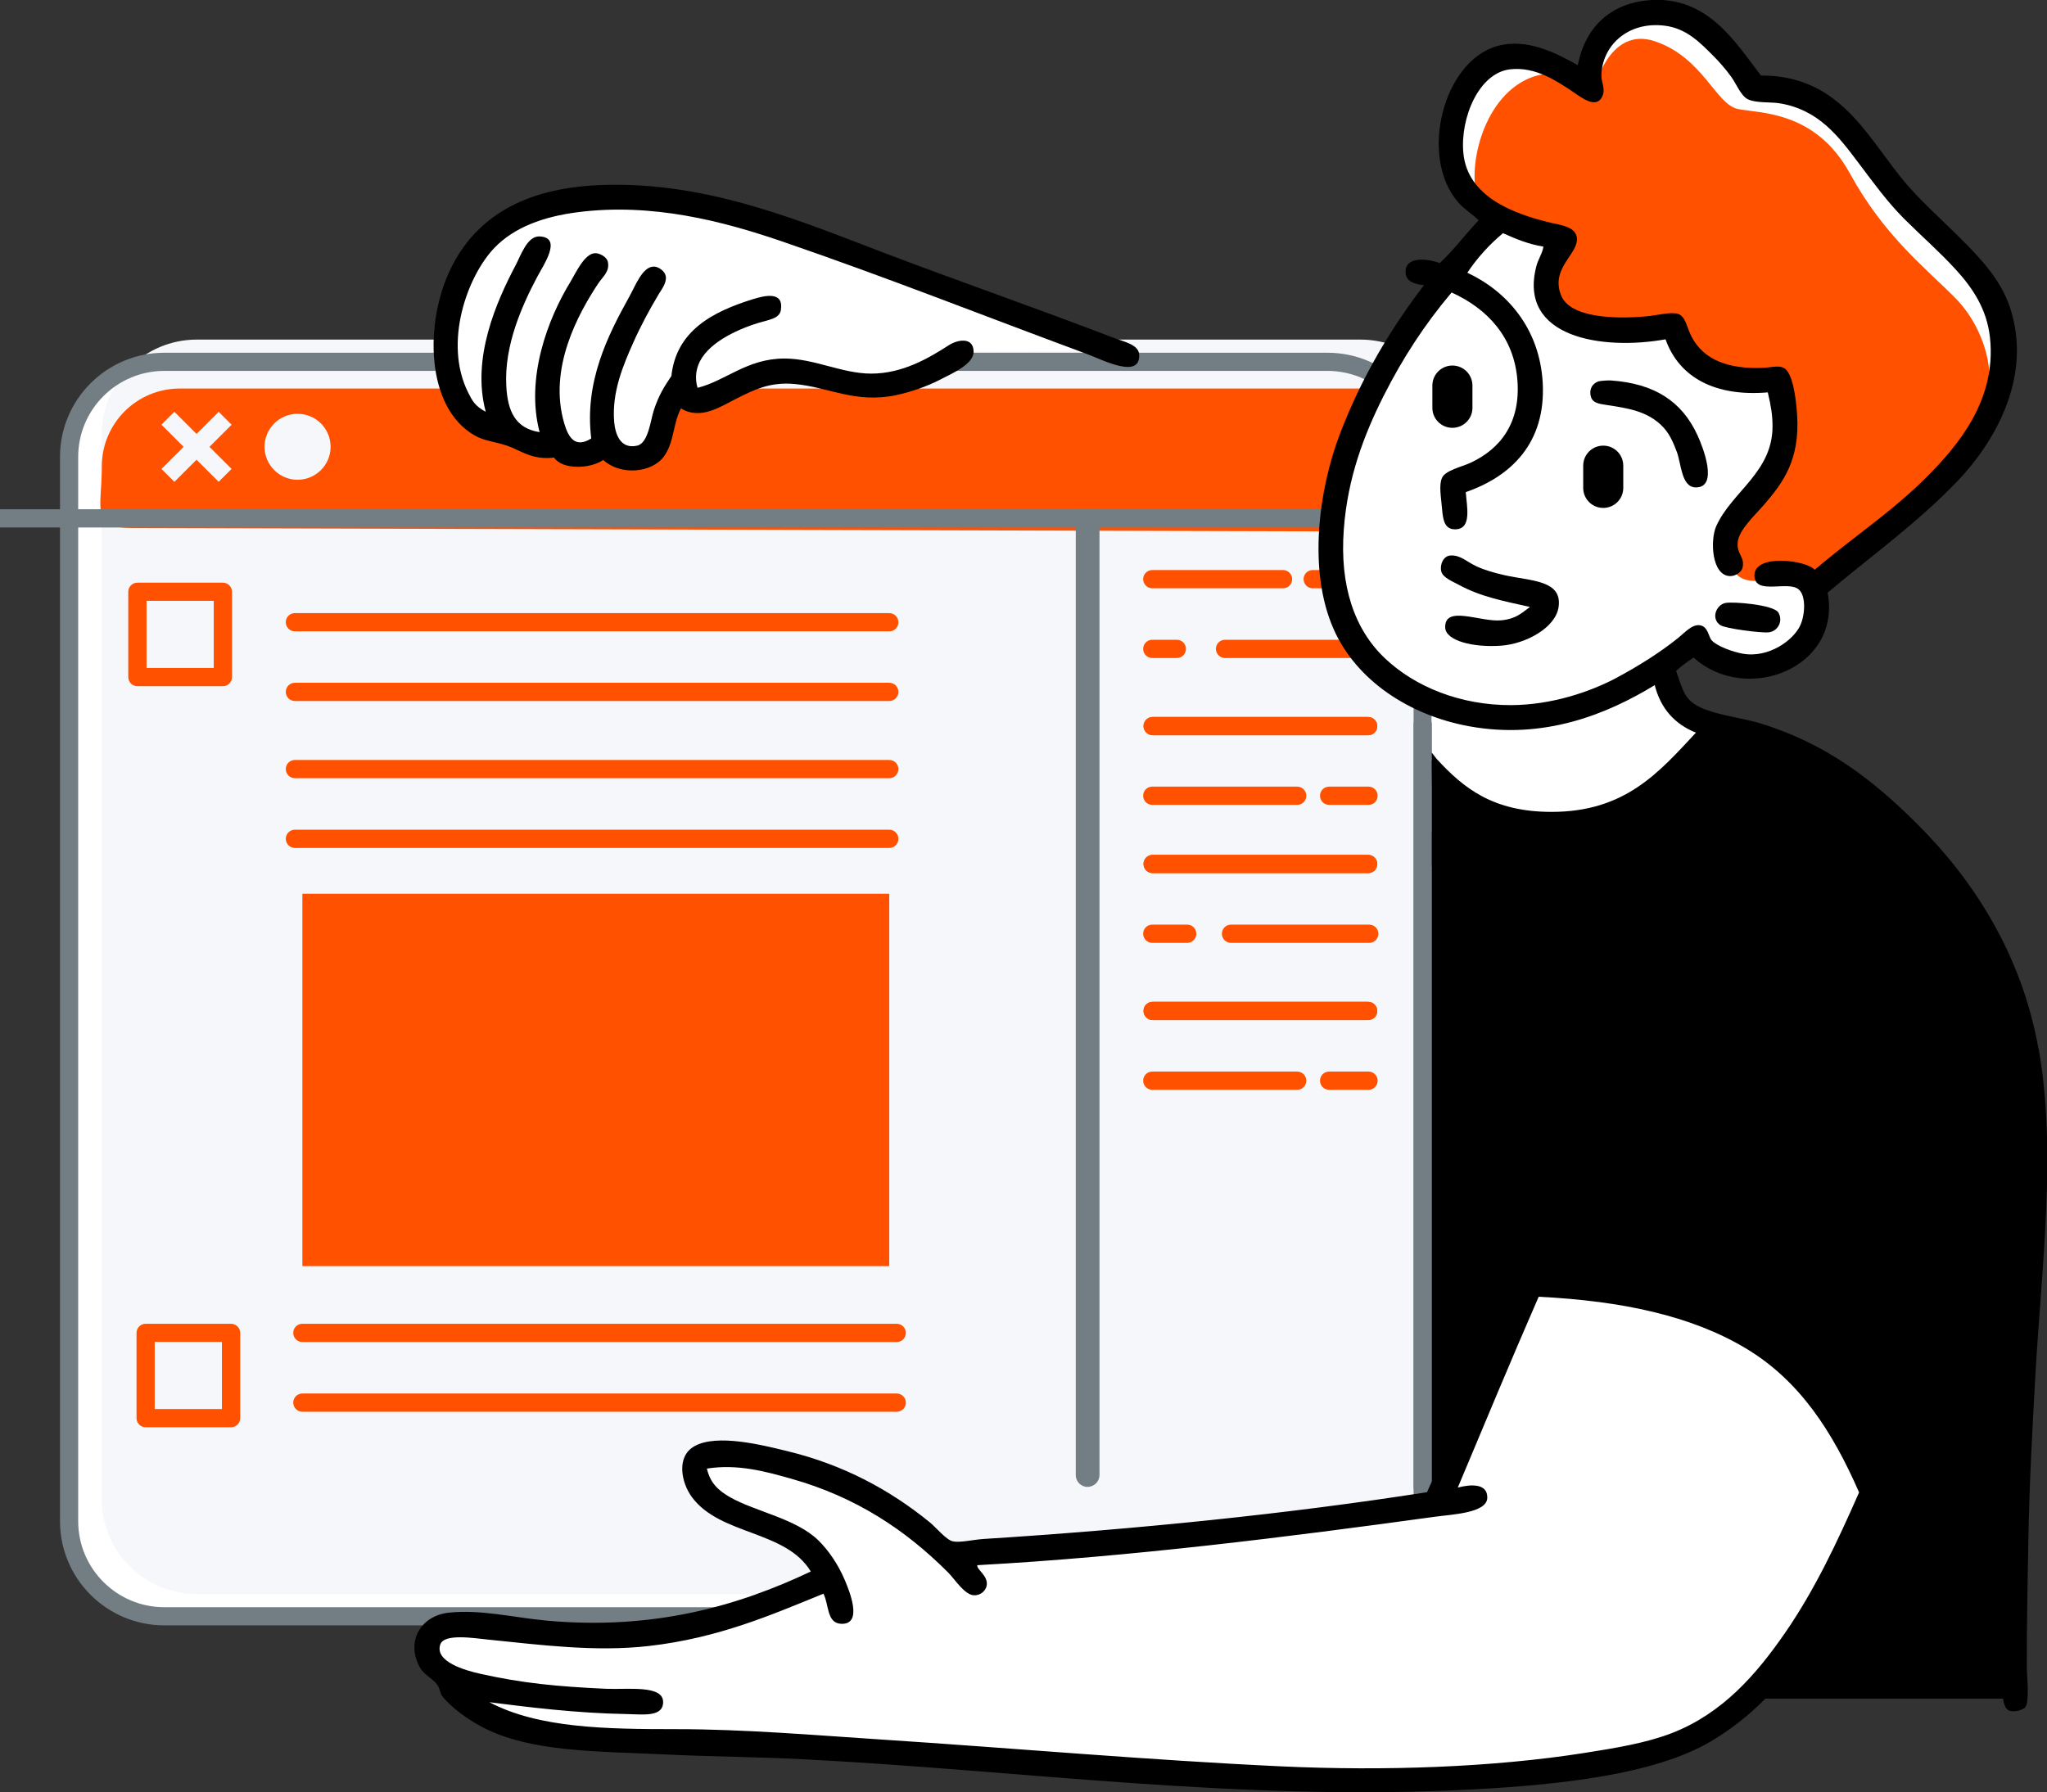
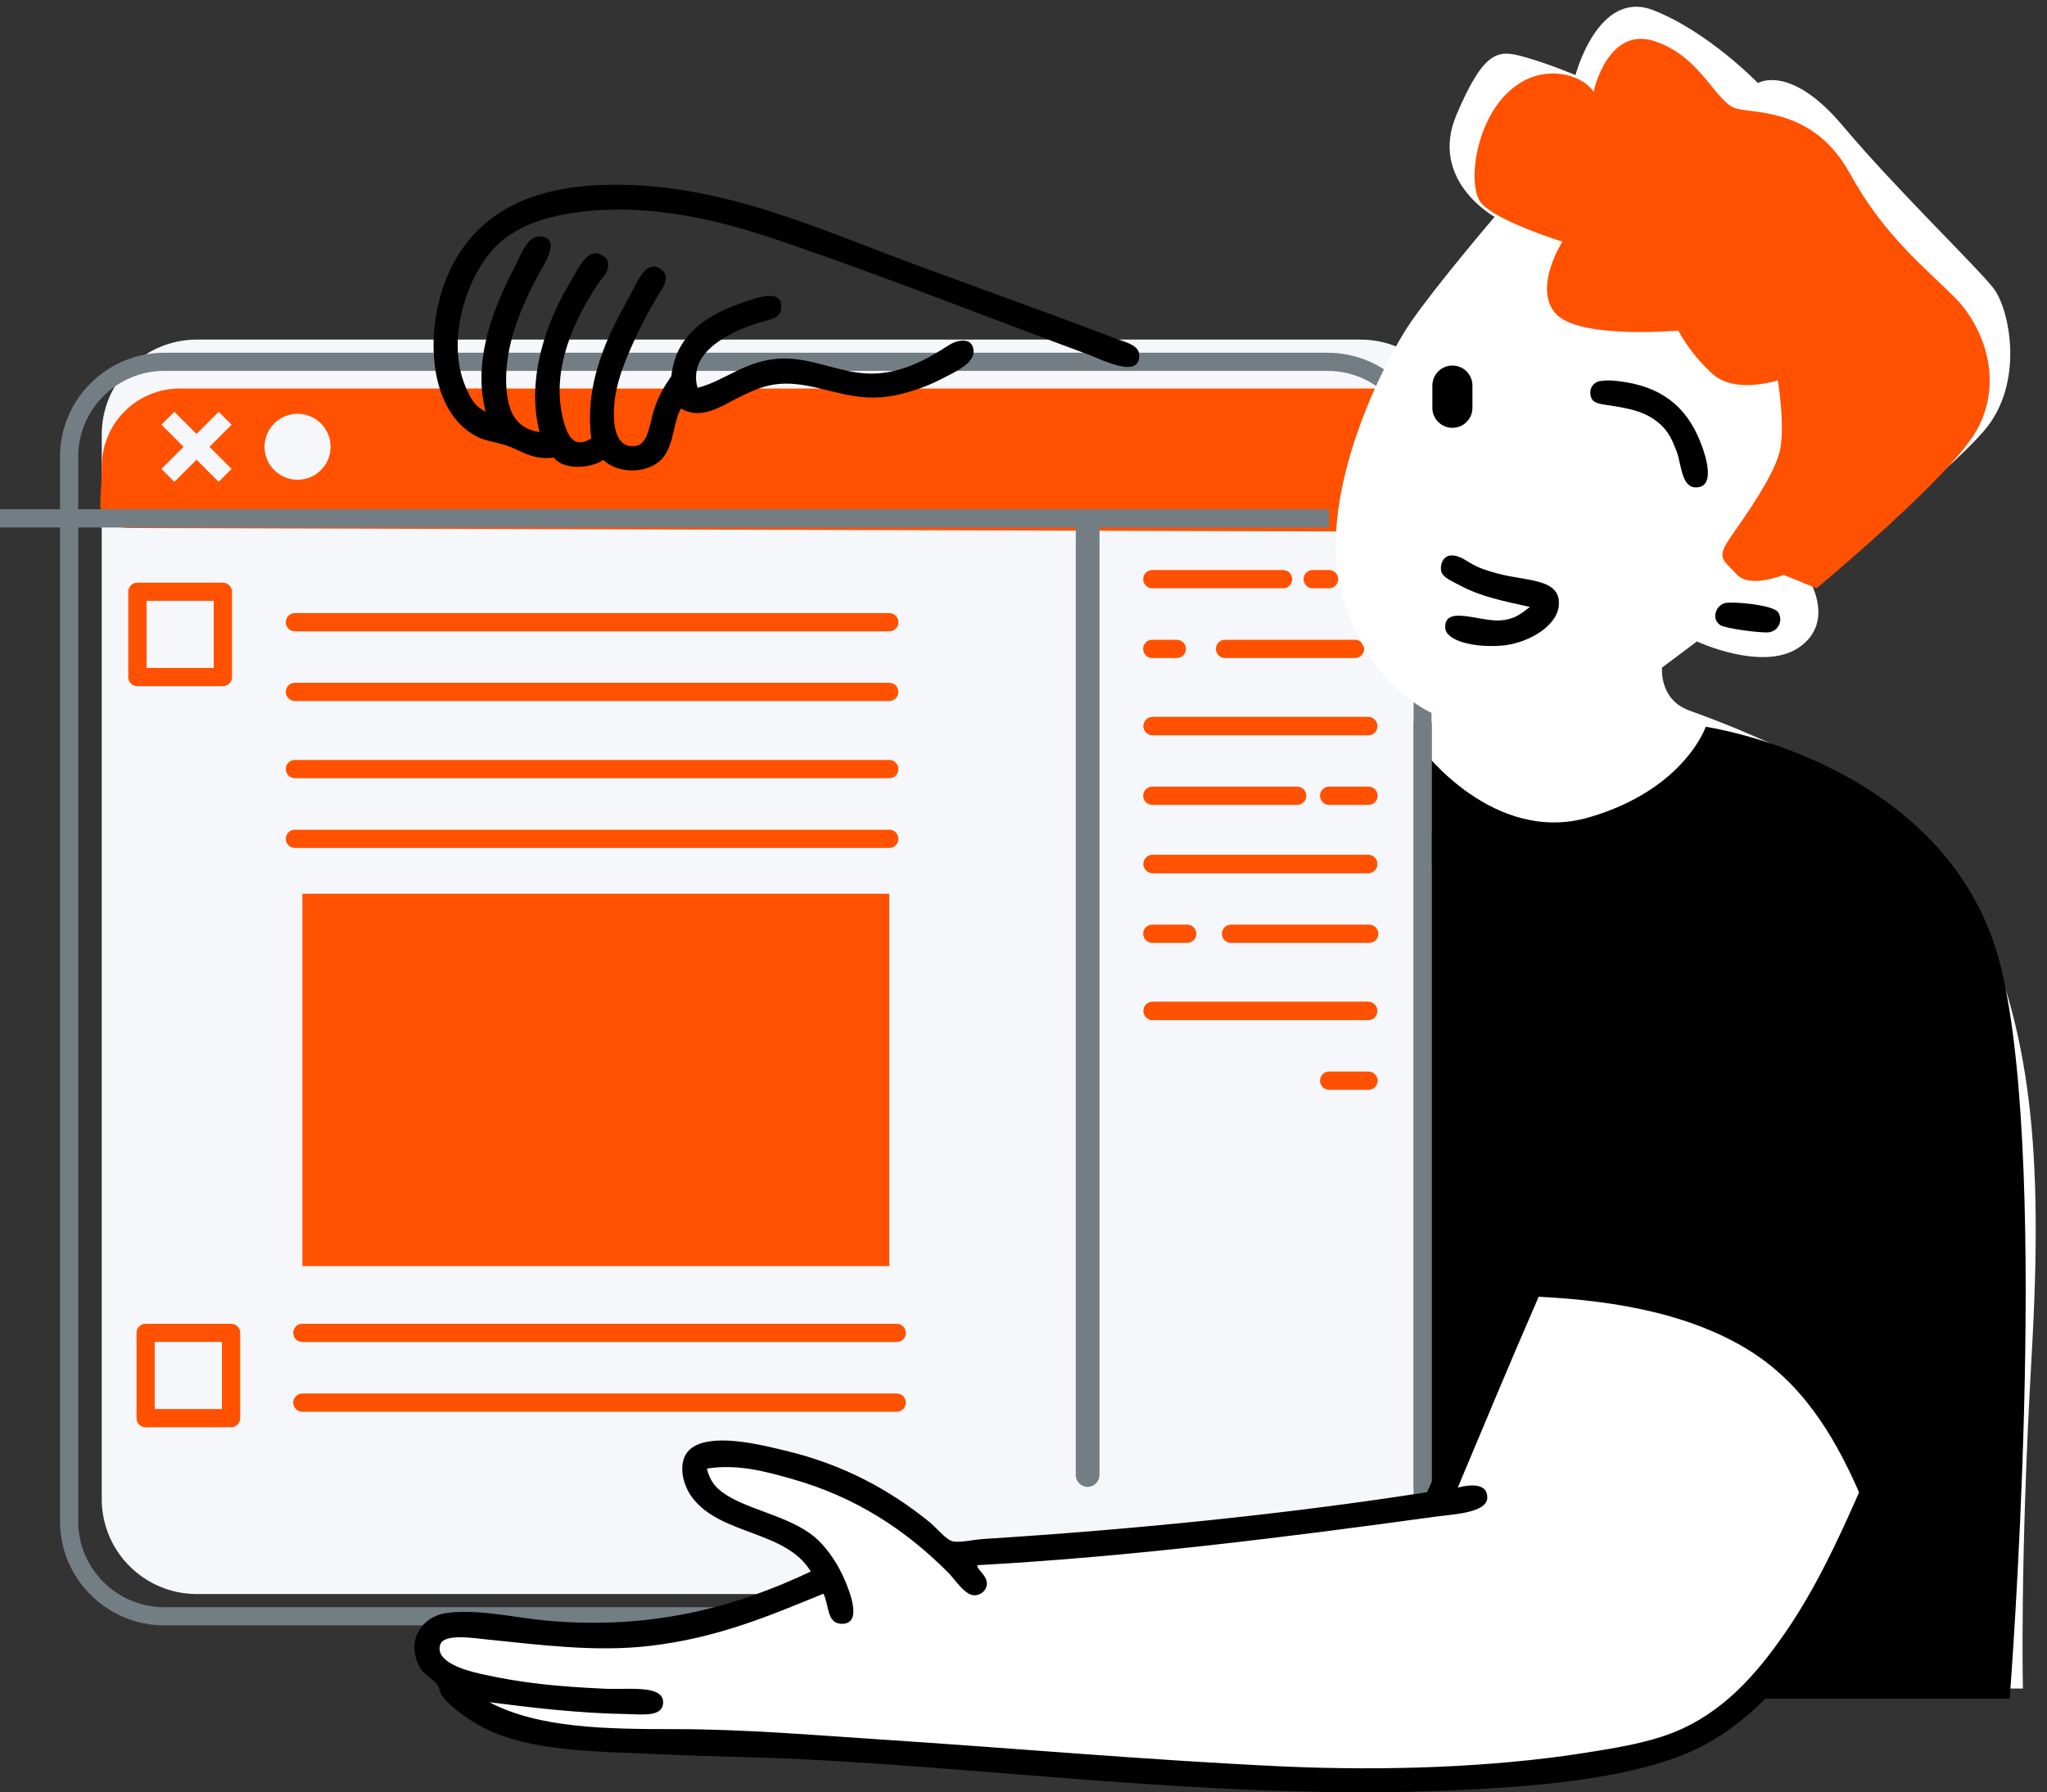
<svg xmlns="http://www.w3.org/2000/svg" width="177" height="155" viewBox="0 0 177 155" fill="none">
  <rect x="0" y="0" width="177" height="155" fill="#333333" stroke="none" />
  <g clip-path="url(#clip0_2050_8548)">
-     <path fill-rule="evenodd" clip-rule="evenodd" d="M14.206 31.296H114.792C119.334 31.296 123.019 34.975 123.019 39.513V131.564C123.019 136.101 119.334 139.781 114.792 139.781H14.206C9.663 139.781 5.979 136.101 5.979 131.564V39.513C5.979 34.975 9.663 31.296 14.206 31.296Z" fill="white" />
    <path fill-rule="evenodd" clip-rule="evenodd" d="M17.024 29.369H117.64C122.183 29.369 125.868 33.048 125.868 37.586V129.645C125.868 134.182 122.183 137.861 117.64 137.861H17.024C12.481 137.861 8.797 134.182 8.797 129.645V37.586C8.797 33.048 12.481 29.369 17.024 29.369Z" fill="#F6F7FA" />
    <path fill-rule="evenodd" clip-rule="evenodd" d="M15.55 33.602H119.076C122.798 33.602 125.822 36.622 125.822 40.339C125.822 44.057 126.657 45.908 124.47 45.984L11.501 45.665C7.779 45.665 8.804 44.065 8.804 40.339C8.804 36.614 11.82 33.602 15.55 33.602Z" fill="#FF5100" />
    <path d="M114.921 50.878H113.508C113.075 50.878 112.718 50.529 112.718 50.089C112.718 49.649 113.067 49.3 113.508 49.3H114.921C115.354 49.3 115.711 49.649 115.711 50.089C115.711 50.529 115.361 50.878 114.921 50.878Z" fill="#FF5100" />
    <path d="M117.17 56.909H105.927C105.494 56.909 105.137 56.56 105.137 56.12C105.137 55.68 105.486 55.331 105.927 55.331H117.17C117.603 55.331 117.96 55.68 117.96 56.12C117.96 56.56 117.61 56.909 117.17 56.909Z" fill="#FF5100" />
    <path d="M118.301 63.586H99.667C99.234 63.586 98.877 63.229 98.877 62.797C98.877 62.364 99.226 62.008 99.667 62.008H118.301C118.734 62.008 119.091 62.357 119.091 62.797C119.091 63.237 118.742 63.586 118.301 63.586Z" fill="#FF5100" />
    <path d="M112.163 69.61H99.637C99.204 69.61 98.847 69.261 98.847 68.82C98.847 68.38 99.196 68.031 99.637 68.031H112.163C112.596 68.031 112.954 68.38 112.954 68.82C112.954 69.261 112.604 69.61 112.163 69.61Z" fill="#FF5100" />
    <path d="M118.301 75.512H99.667C99.234 75.512 98.877 75.163 98.877 74.723C98.877 74.283 99.226 73.934 99.667 73.934H118.301C118.734 73.934 119.091 74.283 119.091 74.723C119.091 75.163 118.742 75.512 118.301 75.512Z" fill="#FF5100" />
    <path d="M118.393 81.544H106.443C106.01 81.544 105.653 81.195 105.653 80.755C105.653 80.315 106.003 79.966 106.443 79.966H118.393C118.826 79.966 119.183 80.315 119.183 80.755C119.183 81.195 118.833 81.544 118.393 81.544Z" fill="#FF5100" />
    <path d="M118.301 88.22H99.667C99.234 88.22 98.877 87.871 98.877 87.431C98.877 86.991 99.226 86.642 99.667 86.642H118.301C118.734 86.642 119.091 86.991 119.091 87.431C119.091 87.871 118.742 88.22 118.301 88.22Z" fill="#FF5100" />
-     <path d="M112.163 94.252H99.637C99.204 94.252 98.847 93.903 98.847 93.463C98.847 93.023 99.196 92.674 99.637 92.674H112.163C112.596 92.674 112.954 93.023 112.954 93.463C112.954 93.903 112.604 94.252 112.163 94.252Z" fill="#FF5100" />
    <path d="M110.94 50.878H99.637C99.204 50.878 98.847 50.529 98.847 50.089C98.847 49.649 99.196 49.3 99.637 49.3H110.94C111.373 49.3 111.73 49.649 111.73 50.089C111.73 50.529 111.381 50.878 110.94 50.878Z" fill="#FF5100" />
    <path d="M101.756 56.909H99.637C99.204 56.909 98.847 56.56 98.847 56.12C98.847 55.68 99.196 55.331 99.637 55.331H101.756C102.189 55.331 102.546 55.68 102.546 56.12C102.546 56.56 102.197 56.909 101.756 56.909Z" fill="#FF5100" />
    <path d="M118.301 63.586H99.667C99.234 63.586 98.877 63.229 98.877 62.797C98.877 62.364 99.226 62.008 99.667 62.008H118.301C118.734 62.008 119.091 62.357 119.091 62.797C119.091 63.237 118.742 63.586 118.301 63.586Z" fill="#FF5100" />
    <path d="M118.301 75.512H99.667C99.234 75.512 98.877 75.163 98.877 74.723C98.877 74.283 99.226 73.934 99.667 73.934H118.301C118.734 73.934 119.091 74.283 119.091 74.723C119.091 75.163 118.742 75.512 118.301 75.512Z" fill="#FF5100" />
    <path d="M102.653 81.544H99.637C99.204 81.544 98.847 81.195 98.847 80.755C98.847 80.315 99.196 79.966 99.637 79.966H102.653C103.086 79.966 103.443 80.315 103.443 80.755C103.443 81.195 103.086 81.544 102.653 81.544Z" fill="#FF5100" />
    <path d="M118.301 88.22H99.667C99.234 88.22 98.877 87.871 98.877 87.431C98.877 86.991 99.226 86.642 99.667 86.642H118.301C118.734 86.642 119.091 86.991 119.091 87.431C119.091 87.871 118.742 88.22 118.301 88.22Z" fill="#FF5100" />
    <path d="M118.332 94.252H114.929C114.496 94.252 114.139 93.903 114.139 93.463C114.139 93.023 114.488 92.674 114.929 92.674H118.332C118.765 92.674 119.122 93.023 119.122 93.463C119.122 93.903 118.773 94.252 118.332 94.252Z" fill="#FF5100" />
    <path d="M118.332 69.61H114.929C114.496 69.61 114.139 69.261 114.139 68.82C114.139 68.38 114.496 68.031 114.929 68.031H118.332C118.765 68.031 119.122 68.38 119.122 68.82C119.122 69.261 118.773 69.61 118.332 69.61Z" fill="#FF5100" />
    <path d="M114.792 140.57H14.206C9.23 140.57 5.188 136.526 5.188 131.564V39.513C5.188 34.543 9.237 30.507 14.206 30.507H114.792C119.767 30.507 123.809 34.551 123.809 39.513V131.564C123.809 136.534 119.76 140.57 114.792 140.57ZM14.206 32.077C10.104 32.077 6.761 35.408 6.761 39.513V131.564C6.761 135.661 10.096 138.999 14.206 138.999H114.792C118.894 138.999 122.229 135.669 122.229 131.564V39.513C122.229 35.416 118.894 32.077 114.792 32.077H14.206Z" fill="#737E84" />
    <path fill-rule="evenodd" clip-rule="evenodd" d="M123.786 66.051V61.651C123.786 61.651 117.96 59.208 115.924 50.878C113.888 42.547 119.753 31.068 122.032 27.798C124.311 24.521 129.233 18.755 129.233 18.755C129.233 18.755 123.521 15.614 125.944 9.916C128.367 4.218 129.598 4.309 131.77 4.916C133.943 5.523 136.23 6.494 136.23 6.494C136.23 6.494 138.189 -0.979 142.953 0.88C147.716 2.739 152.008 7.185 152.008 7.185C152.008 7.185 154.788 5.463 159.346 10.887C163.904 16.312 170.991 23.14 172.374 24.93C173.757 26.713 175.116 33.124 171.554 37.259C167.991 41.394 156.535 50.339 156.535 50.339C156.535 50.339 158.647 53.935 155.51 56.022C152.372 58.115 146.728 55.475 146.728 55.475L143.712 57.736C143.712 57.736 143.439 60.483 146.044 61.438C148.65 62.395 166.145 68.54 170.733 78.494C175.618 89.093 176.696 99.396 175.671 117.263C174.645 135.13 174.919 146.032 174.919 146.032H152.357C152.357 146.032 148.43 153.012 125.268 153.361C102.106 153.71 69.516 151.98 62.649 150.895C55.782 149.811 45.306 150.273 43.103 149.113C40.9 147.952 40.429 147.057 40.429 147.057C40.429 147.057 32.582 140.069 38.507 140.479C44.433 140.888 52.713 142.611 59.079 140.82C65.452 139.03 71.492 136.23 71.492 136.23C71.492 136.23 69.775 133.81 65.528 131.64C61.282 129.47 56.177 124.789 64.085 125.616C72.768 126.519 82.947 134.523 82.947 134.523C82.947 134.523 99.629 133.006 110.105 131.511C120.581 130.016 124.508 129.114 124.508 129.114L123.802 66.067L123.786 66.051Z" fill="white" />
    <path fill-rule="evenodd" clip-rule="evenodd" d="M122.958 64.784C122.958 64.784 129.134 73.107 137.407 70.687C145.664 68.275 147.488 62.857 147.495 62.857C147.495 62.857 168.811 65.93 173.065 83.835C177.319 101.748 173.772 146.905 173.772 146.905H149.873C150.101 147.292 153.542 145.585 159.057 135.934C159.862 134.531 161.564 129.007 161.564 129.007C161.564 129.007 156.664 117.756 149.744 115.025C142.823 112.294 132.788 111.178 132.788 111.178L125.017 128.696L122.897 129.083L122.966 64.8L122.958 64.784Z" fill="black" />
    <path fill-rule="evenodd" clip-rule="evenodd" d="M154.241 49.709C154.241 49.709 151.301 50.953 150.131 49.641C148.961 48.328 148.331 48.321 149.744 46.303C151.157 44.285 153.284 41.242 153.853 39.179C154.423 37.115 153.724 32.889 153.724 32.889C153.724 32.889 150.085 34.096 148.133 32.381C146.181 30.666 145.117 28.595 145.117 28.595C145.117 28.595 136.51 29.354 134.52 27.123C132.53 24.893 135.097 20.902 135.097 20.902C135.097 20.902 129.263 19.089 128.033 17.503C126.802 15.917 127.622 9.537 131.436 7.177C134.125 5.508 137.057 6.692 137.794 7.943C137.794 7.943 139.002 2.17 143.127 3.581C147.252 4.992 148.361 9.021 150.26 9.423C152.159 9.817 156.968 9.552 159.961 15.007C162.954 20.462 166.502 23.17 169.084 25.788C171.523 28.261 173.323 32.988 170.885 37.274C168.553 41.364 157.074 50.878 157.074 50.878L154.248 49.724L154.241 49.709Z" fill="#FF5100" />
-     <path fill-rule="evenodd" clip-rule="evenodd" d="M138.629 38.541C139.587 38.541 140.361 39.315 140.361 40.271V42.198C140.361 43.154 139.587 43.928 138.629 43.928C137.672 43.928 136.897 43.154 136.897 42.198V40.271C136.897 39.315 137.672 38.541 138.629 38.541Z" fill="black" />
    <path fill-rule="evenodd" clip-rule="evenodd" d="M125.587 31.614C126.544 31.614 127.319 32.388 127.319 33.344V35.271C127.319 36.227 126.544 37.001 125.587 37.001C124.629 37.001 123.854 36.227 123.854 35.271V33.344C123.854 32.388 124.629 31.614 125.587 31.614Z" fill="black" />
-     <path fill-rule="evenodd" clip-rule="evenodd" d="M98.155 30.325C98.155 30.325 67.601 18.315 57.209 17.381C46.817 16.448 40.664 18.262 39.517 23.345C38.37 28.428 37.481 34.194 40.618 36.22C43.748 38.245 46.931 38.481 46.931 38.481C46.931 38.481 49.658 40.446 50.707 39.573C51.755 38.701 52.355 38.2 52.355 38.2C52.355 38.2 54.292 40.385 55.713 39.156C57.133 37.934 57.908 34.361 57.908 34.361C57.908 34.361 59.465 34.49 60.377 34.293C61.281 34.095 66.849 30.992 69.295 32.237C71.742 33.481 75.228 34.824 77.872 33.534C80.508 32.244 84.04 30.386 84.04 30.386L98.17 30.317L98.155 30.325Z" fill="white" />
    <path d="M123.019 129.379C122.586 129.379 122.229 129.03 122.229 128.59V62.66C122.229 62.228 122.578 61.871 123.019 61.871C123.459 61.871 123.809 62.22 123.809 62.66V128.59C123.809 129.023 123.459 129.379 123.019 129.379Z" fill="#737E84" />
    <path d="M18.91 35.617L13.961 40.556L15.078 41.673L20.027 36.733L18.91 35.617Z" fill="#F6F7FA" />
    <path d="M15.076 35.613L13.959 36.728L18.906 41.669L20.023 40.554L15.076 35.613Z" fill="#F6F7FA" />
    <path fill-rule="evenodd" clip-rule="evenodd" d="M25.729 35.787C27.309 35.787 28.586 37.062 28.586 38.64C28.586 40.218 27.302 41.493 25.729 41.493C24.157 41.493 22.873 40.211 22.873 38.64C22.873 37.069 24.157 35.787 25.729 35.787Z" fill="#F6F7FA" />
    <path d="M94.045 128.598C93.475 128.598 93.019 128.135 93.019 127.573V45.066C93.019 44.497 93.483 44.042 94.045 44.042C94.607 44.042 95.071 44.505 95.071 45.066V127.566C95.071 128.135 94.607 128.59 94.045 128.59V128.598Z" fill="#737E84" />
    <path d="M114.921 44.042H0V45.62H114.921V44.042Z" fill="#737E84" />
    <path d="M19.272 59.345H11.881C11.448 59.345 11.091 58.996 11.091 58.556V51.181C11.091 50.749 11.44 50.392 11.881 50.392H19.272C19.705 50.392 20.062 50.749 20.062 51.181V58.556C20.062 58.988 19.713 59.345 19.272 59.345ZM12.671 57.767H18.482V51.963H12.671V57.767Z" fill="#FF5100" />
    <path d="M76.893 54.603H25.502C25.069 54.603 24.712 54.254 24.712 53.814C24.712 53.374 25.061 53.025 25.502 53.025H76.893C77.326 53.025 77.683 53.374 77.683 53.814C77.683 54.254 77.333 54.603 76.893 54.603Z" fill="#FF5100" />
    <path d="M76.893 60.627H25.502C25.069 60.627 24.712 60.278 24.712 59.838C24.712 59.398 25.061 59.049 25.502 59.049H76.893C77.326 59.049 77.683 59.398 77.683 59.838C77.683 60.278 77.333 60.627 76.893 60.627Z" fill="#FF5100" />
    <path d="M76.893 67.303H25.502C25.069 67.303 24.712 66.954 24.712 66.514C24.712 66.074 25.061 65.725 25.502 65.725H76.893C77.326 65.725 77.683 66.074 77.683 66.514C77.683 66.954 77.333 67.303 76.893 67.303Z" fill="#FF5100" />
    <path d="M76.893 73.335H25.502C25.069 73.335 24.712 72.986 24.712 72.546C24.712 72.106 25.061 71.757 25.502 71.757H76.893C77.326 71.757 77.683 72.106 77.683 72.546C77.683 72.986 77.333 73.335 76.893 73.335Z" fill="#FF5100" />
    <path fill-rule="evenodd" clip-rule="evenodd" d="M26.148 77.295H76.892V109.501H26.148V77.295Z" fill="#FF5100" />
    <path d="M77.538 116.064H26.148C25.715 116.064 25.357 115.715 25.357 115.275C25.357 114.835 25.707 114.486 26.148 114.486H77.538C77.971 114.486 78.328 114.843 78.328 115.275C78.328 115.708 77.979 116.064 77.538 116.064Z" fill="#FF5100" />
    <path d="M77.538 122.096H26.148C25.715 122.096 25.357 121.747 25.357 121.307C25.357 120.867 25.707 120.518 26.148 120.518H77.538C77.971 120.518 78.328 120.867 78.328 121.307C78.328 121.747 77.979 122.096 77.538 122.096Z" fill="#FF5100" />
    <path d="M19.979 123.439H12.595C12.162 123.439 11.805 123.09 11.805 122.65V115.275C11.805 114.843 12.154 114.486 12.595 114.486H19.979C20.412 114.486 20.769 114.843 20.769 115.275V122.65C20.769 123.082 20.412 123.439 19.979 123.439ZM13.377 121.861H19.189V116.057H13.377V121.861Z" fill="#FF5100" />
-     <path fill-rule="evenodd" clip-rule="evenodd" d="M176.263 90.709C174.804 82.469 170.565 76.043 165.84 71.324C161.966 67.455 157.932 64.314 152.197 62.554C150.518 62.038 147.761 61.788 146.439 60.839C145.565 60.217 145.421 59.367 144.927 58.032C145.383 57.592 145.915 57.235 146.439 56.871C150.959 60.953 159.254 57.812 158.031 51.257C161.769 48.108 165.734 45.271 169.206 41.667C172.26 38.496 175.838 32.783 173.802 26.599C173.004 24.179 171.219 22.305 169.479 20.576C167.717 18.815 165.81 17.154 164.336 15.303C161.26 11.448 158.852 6.509 152.265 6.532C150.138 3.801 147.707 -0.433 142.527 0.023C139.192 0.319 137.057 2.405 136.427 5.637C134.611 4.613 132.013 3.247 129.43 3.991C124.766 5.333 122.692 13.573 126.072 17.48C126.589 18.079 127.25 18.466 127.858 19.051C126.711 20.257 125.715 21.615 124.492 22.753C123.269 22.305 121.393 22.199 121.545 23.641C121.621 24.361 122.289 24.566 123.125 24.665C120.238 28.458 117.754 32.578 115.855 37.54C114.039 42.297 113.067 49.307 115.308 54.39C117.276 58.859 121.879 61.871 127.037 62.812C133.525 63.995 138.964 61.765 143.081 59.253C143.598 61.294 144.821 62.63 146.644 63.365C143.446 66.795 140.536 70.216 134.163 70.216C129.111 70.216 126.566 68.183 124.219 65.626C124.158 65.558 123.862 65.171 123.793 65.08L123.831 68.335C126.475 70.748 130.076 72.591 134.991 72.409C141.121 72.181 144.707 68.82 147.745 65.49C148.148 65.042 148.619 64.071 149.12 63.98C149.66 63.889 150.343 64.261 150.837 64.39C151.377 64.534 151.787 64.648 152.486 64.868C151.05 67.182 149.204 69.025 147.069 70.755C146.469 71.241 145.201 71.886 145.352 72.879C145.406 73.228 145.778 73.646 146.241 73.699C147.221 73.82 148.239 72.629 148.779 72.197C151.133 70.292 153.033 67.872 154.673 65.755C160.454 68.843 165.142 72.819 168.666 77.948C170.444 80.535 172.062 83.372 173.057 86.65C176.202 96.968 174.159 111.079 173.604 122.877C173.331 128.795 173.126 135.661 173.126 141.988C173.126 143.779 172.769 147.648 173.741 147.944C174.379 148.141 175.047 147.762 175.116 147.671C175.511 147.163 175.253 144.978 175.253 144.113C175.253 140.266 175.321 136.609 175.389 133.089C175.488 128.006 175.739 123.492 176.005 118.773C176.529 109.615 177.851 99.563 176.278 90.694L176.263 90.709ZM139.853 58.586C137.467 59.853 134.163 60.968 130.661 60.983C126.24 60.998 122.342 59.382 119.76 56.94C117.093 54.421 115.832 50.627 116.197 45.779C116.524 41.318 117.952 37.593 119.623 34.27C121.287 30.97 123.201 28.041 125.518 25.295C128.594 26.691 130.919 29.141 131.208 32.897C131.489 36.561 129.749 38.814 127.159 40.021C126.391 40.377 124.986 40.673 124.69 41.326C124.401 41.963 124.606 42.972 124.69 43.996C124.773 44.967 124.903 45.756 125.784 45.779C127.303 45.809 126.832 43.829 126.741 42.562C130.676 41.197 133.677 38.298 133.396 33.109C133.13 28.382 130.289 25.188 126.878 23.587C127.744 22.29 128.777 21.152 129.962 20.166C131.033 20.644 132.119 21.114 133.456 21.327C133.38 21.903 133 22.404 132.841 23.041C131.253 29.202 138.523 30.325 144.016 29.346C145.178 32.616 148.262 34.323 152.858 33.936C153.131 35.112 153.268 35.863 153.268 36.88C153.261 40.855 149.736 42.524 148.399 45.506C147.867 46.697 147.989 49.747 149.569 49.823C150.093 49.846 150.579 49.444 150.662 49.14C150.921 48.184 150.176 47.979 150.252 46.947C150.328 45.847 151.718 44.596 152.584 43.594C154.21 41.705 155.631 39.732 155.395 35.924C155.304 34.361 154.993 32.191 154.233 31.812C153.762 31.584 153.116 31.781 152.448 31.812C149.439 31.941 147.32 31.114 146.279 29.141C145.854 28.337 145.763 27.381 145.117 27.153C144.509 26.941 143.286 27.275 142.375 27.358C139.564 27.609 135.72 27.487 134.968 25.507C134.056 23.125 136.578 21.926 136.343 20.507C136.191 19.612 134.976 19.468 134.148 19.278C130.767 18.482 126.9 16.979 126.536 13.254C126.24 10.227 127.865 6.297 130.585 5.994C132.818 5.743 134.687 7.063 136.069 7.981C136.746 8.429 138.128 9.559 138.607 8.186C138.789 7.655 138.47 7.041 138.47 6.608C138.47 4.013 140.711 1.813 143.955 2.223C145.846 2.458 147.047 3.733 148.14 4.825C148.589 5.273 149.219 5.971 149.721 6.676C150.154 7.291 150.541 8.308 151.156 8.596C151.878 8.93 153.139 8.808 153.899 8.937C157.264 9.499 158.973 11.797 160.69 14.074C162.027 15.841 163.159 17.427 164.663 18.937C166.068 20.34 167.702 21.767 169.122 23.322C170.528 24.862 171.804 26.698 172.07 29.209C172.639 34.558 169.358 38.488 166.585 41.265C163.539 44.307 160.356 46.348 156.914 49.277C156.223 48.45 151.612 47.835 151.703 49.823C151.779 51.5 154.636 50.179 155.539 50.984C156.185 51.56 156.071 53.191 155.676 54.064C155.099 55.354 152.941 56.947 150.67 56.53C149.842 56.378 148.475 55.9 147.996 55.369C147.738 55.081 147.692 54.163 146.971 54.072C146.302 53.988 145.679 54.709 145.117 55.164C143.529 56.446 141.577 57.66 139.837 58.586H139.853Z" fill="black" />
    <path fill-rule="evenodd" clip-rule="evenodd" d="M41.993 35.582C40.77 30.977 42.897 26.137 44.599 22.912C45.032 22.093 45.587 20.401 46.658 20.447C48.663 20.538 46.984 22.927 46.453 23.944C45.154 26.395 43.581 29.869 43.779 33.397C43.892 35.514 44.531 37.047 46.658 37.373C45.427 32.692 47.364 27.571 49.332 24.361C49.78 23.625 50.524 21.933 51.459 21.896C51.8 21.88 52.461 22.184 52.56 22.647C52.742 23.489 52.104 23.944 51.74 24.498C50.015 27.1 47.379 31.85 48.792 36.622C49.134 37.782 49.704 38.814 51.124 37.919C50.517 33.033 52.553 29.012 54.414 25.659C54.961 24.672 55.561 23.049 56.541 23.056C56.936 23.056 57.49 23.443 57.566 23.876C57.673 24.46 57.187 25.052 56.951 25.454C56.169 26.751 55.379 28.231 54.756 29.634C53.867 31.63 52.894 33.928 53.107 36.485C53.191 37.464 53.601 38.883 55.097 38.541C56.07 38.321 56.252 36.318 56.541 35.461C56.966 34.179 57.414 33.466 58.053 32.517C58.47 28.633 61.577 26.964 65.117 25.871C66.166 25.545 67.791 25.173 67.518 26.827C67.396 27.555 66.485 27.654 65.596 27.92C63.575 28.542 61.068 29.748 60.385 31.554C60.225 31.979 60.058 32.669 60.316 33.541C62.732 32.942 64.578 31.023 67.791 31.007C70.389 30.992 72.797 32.312 75.335 32.312C78.039 32.312 80.303 30.977 82.058 29.847C82.764 29.391 84.154 29.096 84.185 30.393C84.215 31.485 82.354 32.282 81.374 32.79C80.083 33.466 78.7 33.906 77.538 34.164C73.967 34.93 71.643 33.466 68.688 33.208C66.546 33.018 65.178 33.731 63.75 34.437C62.352 35.127 60.628 36.371 58.88 35.324C58.189 36.629 58.303 38.207 57.437 39.437C56.397 40.916 53.647 41.151 52.158 39.778C51.102 40.529 48.671 40.681 47.904 39.573C45.989 39.816 44.956 38.913 43.855 38.549C42.715 38.169 41.902 38.147 41.044 37.661C36.79 35.233 36.691 27.882 38.985 23.208C41.173 18.755 45.328 16.319 51.671 16.016C56.7 15.781 61.281 16.706 65.246 17.867C69.212 19.028 72.889 20.515 76.558 21.911C82.939 24.339 89.662 26.668 96.172 29.171C97.22 29.573 98.466 29.794 98.504 30.681C98.603 32.836 95.291 31.099 93.977 30.613C85.028 27.305 76.877 24.058 67.647 20.887C62.504 19.126 56.397 17.526 49.955 18.352C46.992 18.732 44.47 19.65 42.753 21.433C40.421 23.861 38.309 29.634 40.489 33.966C40.846 34.672 41.067 35.112 42.001 35.613L41.993 35.582Z" fill="black" />
    <path fill-rule="evenodd" clip-rule="evenodd" d="M138.272 32.972C138.341 32.95 138.971 32.882 139.298 32.904C143.058 33.17 145.428 34.71 146.773 37.631C147.252 38.663 148.619 42.16 146.636 42.153C145.375 42.153 145.375 40.081 144.988 39.072C144.654 38.192 144.319 37.396 143.613 36.743C142.337 35.552 140.772 35.302 138.949 35.029C138.227 34.922 137.741 34.846 137.574 34.346C137.384 33.762 137.612 33.177 138.257 32.972H138.272Z" fill="black" />
    <path fill-rule="evenodd" clip-rule="evenodd" d="M132.301 52.494C130.03 51.985 128.055 51.621 126.133 50.574C125.556 50.263 124.75 49.952 124.621 49.406C124.484 48.806 124.819 48.063 125.442 48.04C126.308 48.002 126.824 48.594 127.705 48.996C128.389 49.307 129.225 49.55 130.106 49.747C132.362 50.255 135.097 50.157 134.77 52.486C134.512 54.314 131.906 55.68 129.832 55.839C127.424 56.022 124.993 55.43 124.963 54.261C124.917 52.296 128.024 53.829 129.832 53.647C131.139 53.51 131.587 52.994 132.301 52.486V52.494Z" fill="black" />
    <path fill-rule="evenodd" clip-rule="evenodd" d="M149.173 52.152C149.819 52.008 153.359 52.296 153.769 52.972C154.202 53.692 153.754 54.58 152.949 54.686C152.318 54.762 149.226 54.368 148.763 54.072C147.912 53.51 148.391 52.327 149.173 52.152Z" fill="black" />
    <path fill-rule="evenodd" clip-rule="evenodd" d="M135.941 75.095C135.394 75.186 133.935 75.322 133.061 75.368C128.914 75.588 125.936 73.866 123.816 71.977V74.852C125.943 76.4 128.724 77.561 132.446 77.561C134.368 77.561 137.908 77.568 137.862 75.982C137.832 74.943 136.807 74.951 135.941 75.095Z" fill="black" />
    <path fill-rule="evenodd" clip-rule="evenodd" d="M136.761 102.764C144.312 102.567 149.713 104.638 154.385 107.559C155.03 107.961 155.934 108.454 155.684 109.41C155.593 109.752 155.19 110.063 154.727 110.093C154.119 110.131 153.906 109.79 153.633 109.615C149.029 106.762 143.613 104.471 135.94 105.025C135.12 106.535 134.573 108.318 133.882 109.957C148.064 110.677 157.469 115.958 161.928 126.39C162.536 125.282 162.984 124.023 163.508 122.831C162.847 120.282 161.951 118.143 160.492 116.117C160.021 115.472 158.388 113.591 160.219 113.31C161.503 113.113 162.498 115.245 162.961 115.981C163.797 117.316 164.367 118.332 164.746 119.607C166.6 115.632 168.104 111.383 169.753 106.937C170.148 105.875 170.672 103.227 171.88 103.242C173.809 103.257 172.214 106.694 171.948 107.423C168.18 117.559 163.987 128.34 159.193 137.489C156.413 142.793 153.055 147.61 147.874 150.637C143.035 153.467 134.96 154.347 127.508 154.749C107.301 155.834 88.447 153.118 69.425 152.147C65.573 151.95 61.615 151.927 57.627 151.737C51.542 151.449 45.815 151.548 41.652 149.34C40.398 148.672 38.993 147.663 38.226 146.669C38.059 146.449 38.043 146.047 37.815 145.714C37.466 145.205 36.653 144.841 36.304 144.204C35.065 141.935 36.402 139.743 38.773 139.477C41.56 139.166 44.44 139.902 47.273 140.16C56.556 141.002 63.872 138.87 70.108 135.911C67.951 132.33 62.261 132.793 59.823 129.47C58.926 128.256 58.44 125.995 60.028 125.085C61.988 123.962 65.976 124.994 68.05 125.494C72.987 126.693 76.968 128.871 80.394 131.655C80.918 132.08 81.815 133.18 82.384 133.301C83.015 133.438 84.147 133.157 85.058 133.097C98.269 132.262 111.411 130.927 123.391 129.053C125.442 124.554 127.333 120.062 129.286 115.419C129.924 113.909 130.661 112.362 131.002 110.692C131.975 109.145 132.659 107.157 133.403 105.283C135.203 100.754 137.065 96.08 138.888 91.24C139.275 90.216 139.564 88.622 140.468 88.501C142.77 88.197 141.038 91.733 140.673 92.681C139.389 96.035 137.923 99.6 136.761 102.749V102.764ZM126.065 128.651C127.189 128.355 128.632 128.279 128.602 129.538C128.572 130.874 125.503 130.972 124.006 131.185C111.388 132.922 97.707 134.644 84.504 135.365C84.436 135.744 85.431 136.26 85.324 137.08C85.271 137.52 84.846 137.982 84.23 137.967C83.41 137.952 82.574 136.586 81.967 135.98C78.26 132.277 73.998 129.47 68.46 127.9C66.242 127.27 63.781 126.587 61.122 127.012C61.418 128.256 62.086 128.886 63.112 129.478C65.292 130.729 68.855 131.329 70.792 133.248C71.635 134.083 72.471 135.282 73.056 136.67C73.405 137.512 74.689 140.539 72.714 140.433C71.476 140.365 71.689 138.787 71.202 137.831C66.591 139.712 62.079 141.67 56.115 142.353C51.482 142.884 46.688 142.254 42.259 141.806C40.983 141.677 38.408 141.252 38.074 142.216C37.557 143.711 40.239 144.469 41.5 144.75C45.146 145.569 48.116 145.858 52.401 146.055C54.277 146.138 57.361 145.698 57.339 147.216C57.323 148.528 55.591 148.263 54.186 148.24C49.886 148.172 45.64 147.641 42.32 147.216C46.559 149.469 52.469 149.545 58.432 149.545C64.396 149.545 70.557 150.076 76.056 150.433C87.702 151.191 99.226 152.223 110.758 152.762C119.767 153.179 129.126 152.845 137.019 151.601C139.67 151.184 142.359 150.744 144.562 149.886C148.938 148.187 151.863 144.826 154.37 141.192C156.922 137.489 158.851 133.392 160.751 129.068C158.472 123.856 155.631 119.402 150.943 116.603C146.264 113.803 140.293 112.513 133.046 112.149C130.668 117.604 128.366 123.135 126.05 128.658L126.065 128.651Z" fill="black" />
  </g>
  <defs>
    <clipPath id="clip0_2050_8548">
      <rect width="177" height="155" fill="white" />
    </clipPath>
  </defs>
</svg>